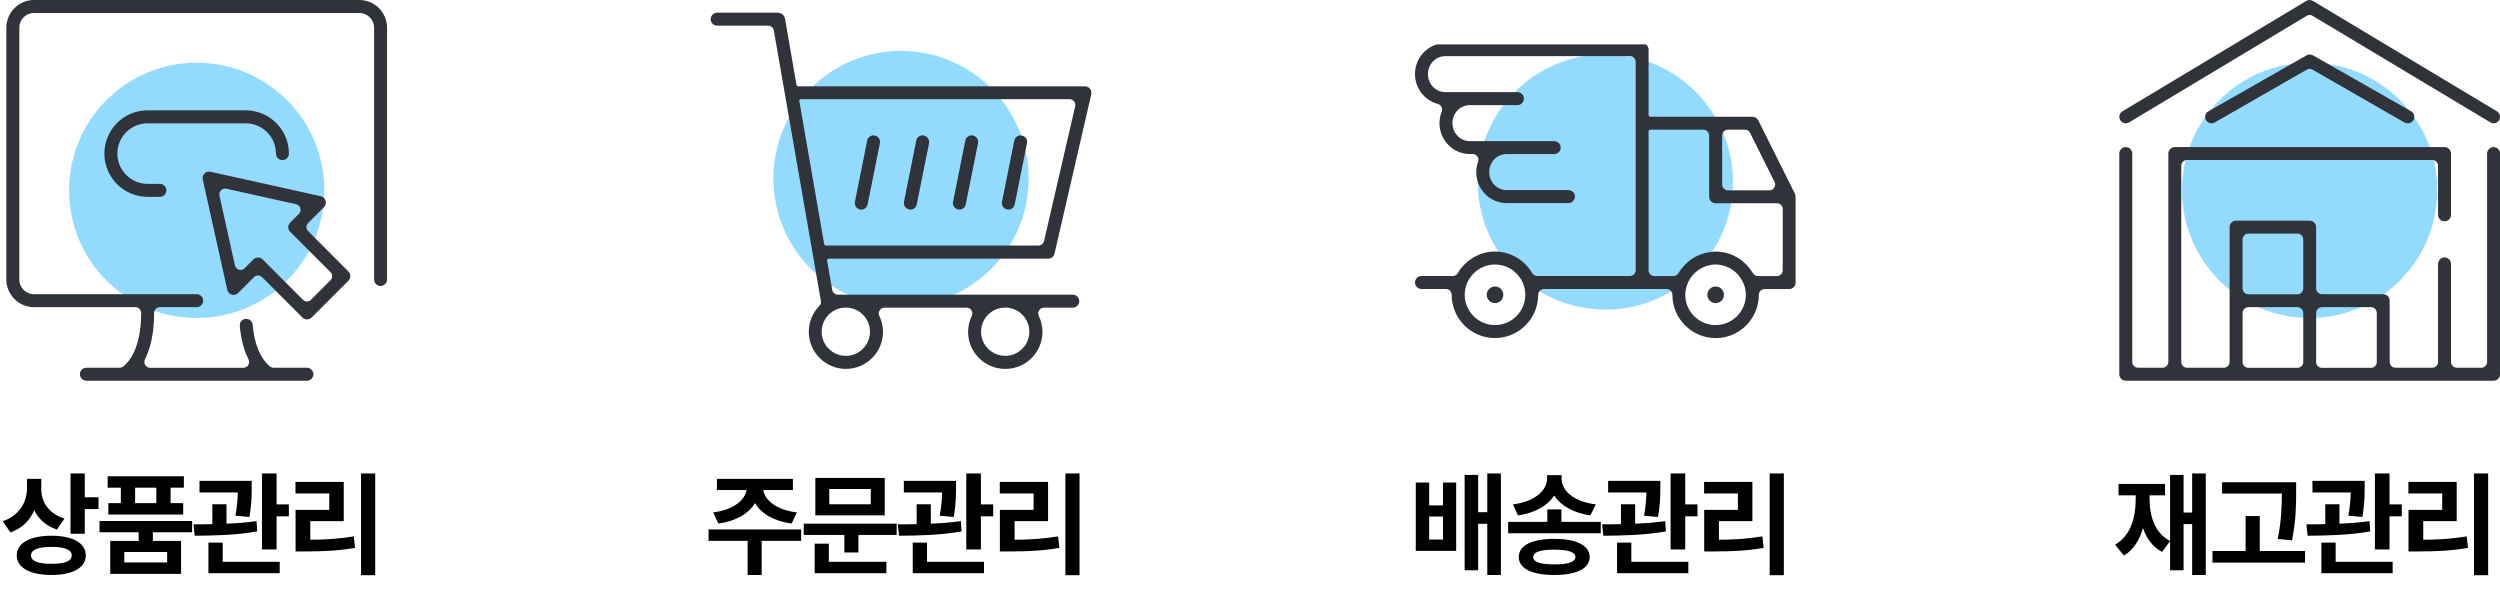
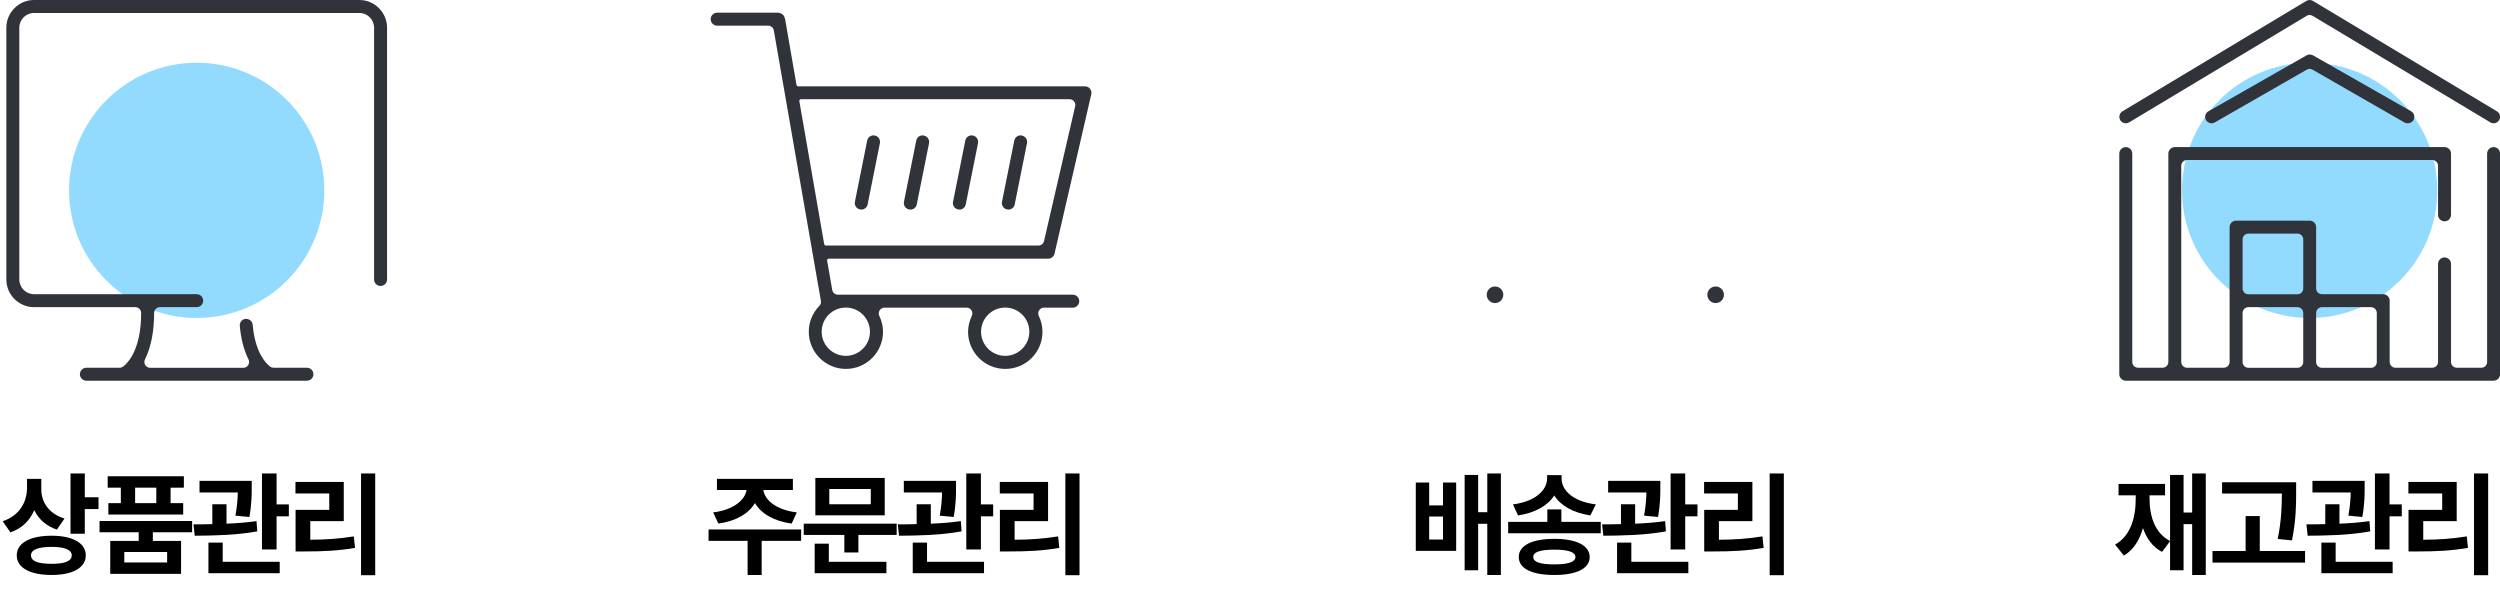
<svg xmlns="http://www.w3.org/2000/svg" width="394" height="93" viewBox="0 0 394 93" fill="none">
  <path d="M126.261 83.445V85.238H120.039V90.617H117.824V85.238H111.671V83.445H126.261ZM124.96 75.465V77.223H120.302C120.522 78.787 122.289 80.36 125.576 80.756L124.767 82.514C121.955 82.136 119.942 80.932 118.984 79.279C117.999 80.932 116.004 82.136 113.218 82.514L112.392 80.756C115.626 80.36 117.411 78.787 117.665 77.223H112.99V75.465H124.96ZM141.313 82.531V84.307H135.284V87.066H133.069V84.307H126.67V82.531H141.313ZM139.432 75.324V81.213H128.499V75.324H139.432ZM130.696 77.064V79.473H137.235V77.064H130.696ZM139.696 88.543V90.336H128.393V85.678H130.625V88.543H139.696ZM150.669 75.781V76.783C150.669 77.891 150.669 79.49 150.3 81.477L148.103 81.266C148.384 79.728 148.455 78.567 148.472 77.609H142.443V75.781H150.669ZM146.697 79.473V82.531C148.288 82.47 149.922 82.347 151.425 82.127L151.548 83.744C148.226 84.359 144.464 84.412 141.687 84.43L141.494 82.637C142.39 82.637 143.401 82.637 144.464 82.602V79.473H146.697ZM154.589 74.621V79.49H156.523V81.371H154.589V86.592H152.287V74.621H154.589ZM155.082 88.543V90.336H143.849V85.519H146.099V88.543H155.082ZM170.133 74.621V90.652H167.901V74.621H170.133ZM165.176 75.957V82.127H159.903V85.062C162.337 85.054 164.412 84.913 166.758 84.535L166.952 86.346C164.315 86.803 161.942 86.908 159.024 86.908H157.583V80.352H162.891V77.768H157.565V75.957H165.176Z" fill="black" />
  <g clip-path="url(#clip0_468_6601)">
-     <path d="M142 48.255C153.108 48.255 162.114 39.249 162.114 28.141C162.114 17.032 153.108 8.027 142 8.027C130.892 8.027 121.886 17.032 121.886 28.141C121.886 39.249 130.892 48.255 142 48.255Z" fill="#92DBFF" />
    <path d="M158.418 58.141C155.186 58.141 152.568 55.509 152.568 52.291C152.568 51.446 152.773 50.6 153.155 49.782C153.291 49.495 153.277 49.168 153.1 48.909C152.936 48.636 152.65 48.486 152.336 48.486H139.395C139.082 48.486 138.795 48.65 138.632 48.909C138.468 49.182 138.441 49.509 138.577 49.782C138.973 50.6 139.164 51.446 139.164 52.291C139.164 55.523 136.532 58.141 133.314 58.141C130.095 58.141 127.464 55.509 127.464 52.291C127.464 50.764 128.05 49.318 129.127 48.214C129.332 48.009 129.427 47.709 129.373 47.423L121.955 4.795C121.873 4.359 121.505 4.045 121.055 4.045H113.023C112.464 4.045 112 3.582 112 3.023C112 2.464 112.464 2 113.023 2H122.636C122.636 2 122.718 2.027 122.8 2.041C122.882 2.041 122.936 2.055 122.991 2.082C123.045 2.095 123.1 2.123 123.168 2.164C123.236 2.205 123.277 2.232 123.332 2.273C123.373 2.314 123.414 2.355 123.468 2.409C123.509 2.464 123.55 2.518 123.577 2.559C123.605 2.6 123.618 2.668 123.645 2.75C123.673 2.832 123.7 2.9 123.727 2.968L125.527 13.373C125.555 13.509 125.664 13.604 125.8 13.604H170.991C171.305 13.604 171.591 13.741 171.782 13.986C171.973 14.232 172.055 14.546 171.986 14.859L166.191 39.977C166.082 40.441 165.673 40.768 165.195 40.768H130.614C130.532 40.768 130.45 40.809 130.409 40.864C130.355 40.932 130.341 41.014 130.355 41.082L131.159 45.691C131.241 46.127 131.609 46.441 132.059 46.441H169.068C169.627 46.441 170.091 46.904 170.091 47.464C170.091 48.023 169.627 48.486 169.068 48.486H164.527C164.214 48.486 163.927 48.65 163.764 48.909C163.6 49.168 163.573 49.509 163.709 49.782C164.105 50.6 164.295 51.446 164.295 52.291C164.295 55.523 161.677 58.141 158.445 58.141H158.418ZM158.418 48.473C156.318 48.473 154.614 50.177 154.614 52.277C154.614 54.377 156.318 56.082 158.418 56.082C160.518 56.082 162.223 54.377 162.223 52.277C162.223 50.177 160.518 48.473 158.418 48.473ZM133.3 48.473C131.2 48.473 129.495 50.177 129.495 52.277C129.495 54.377 131.2 56.082 133.3 56.082C135.4 56.082 137.105 54.377 137.105 52.277C137.105 50.177 135.4 48.473 133.3 48.473ZM126.236 15.636C126.155 15.636 126.073 15.677 126.032 15.732C125.977 15.8 125.964 15.882 125.977 15.95L129.891 38.464C129.918 38.6 130.027 38.696 130.164 38.696H163.655C164.077 38.696 164.445 38.409 164.541 37.986L169.45 16.741C169.518 16.468 169.45 16.195 169.273 15.977C169.095 15.759 168.836 15.636 168.564 15.636H126.236Z" fill="#31333A" />
    <path d="M158.923 33.023C158.855 33.023 158.786 33.023 158.718 33.009C158.159 32.9 157.805 32.355 157.914 31.809L159.85 22.155C159.945 21.677 160.368 21.336 160.845 21.336C160.914 21.336 160.982 21.336 161.05 21.364C161.609 21.473 161.977 22.018 161.855 22.564L159.918 32.218C159.823 32.696 159.4 33.036 158.923 33.036V33.023Z" fill="#31333A" />
    <path d="M151.205 33.023C151.136 33.023 151.068 33.023 151 33.009C150.441 32.9 150.086 32.355 150.195 31.809L152.132 22.155C152.227 21.677 152.636 21.336 153.127 21.336C153.195 21.336 153.264 21.336 153.332 21.364C153.605 21.418 153.836 21.568 153.986 21.8C154.136 22.032 154.191 22.305 154.136 22.564L152.2 32.218C152.105 32.696 151.682 33.036 151.205 33.036V33.023Z" fill="#31333A" />
    <path d="M135.741 33.023C135.673 33.023 135.605 33.023 135.536 33.009C134.977 32.9 134.623 32.355 134.732 31.809L136.668 22.155C136.764 21.677 137.186 21.336 137.664 21.336C137.732 21.336 137.8 21.336 137.868 21.364C138.141 21.418 138.373 21.568 138.523 21.8C138.673 22.032 138.727 22.305 138.673 22.564L136.736 32.218C136.641 32.696 136.218 33.036 135.741 33.036V33.023Z" fill="#31333A" />
    <path d="M143.473 33.023C143.405 33.023 143.336 33.023 143.268 33.009C142.709 32.9 142.355 32.355 142.464 31.809L144.4 22.155C144.495 21.677 144.918 21.336 145.395 21.336C145.464 21.336 145.532 21.336 145.6 21.364C146.159 21.473 146.527 22.018 146.418 22.564L144.482 32.218C144.386 32.696 143.964 33.036 143.486 33.036L143.473 33.023Z" fill="#31333A" />
  </g>
  <path d="M225.238 76.045V79.648H227.417V76.045H229.492V86.82H223.128V76.045H225.238ZM225.238 85.027H227.417V81.406H225.238V85.027ZM236.54 74.621V90.617H234.396V82.549H232.955V89.879H230.828V74.85H232.955V80.721H234.396V74.621H236.54ZM246.073 80.281V82.25H252.278V84.043H237.688V82.25H243.858V80.281H246.073ZM246.108 75.412C246.108 77.275 247.901 79.051 251.504 79.49L250.643 81.231C247.945 80.826 245.958 79.692 244.948 78.084C243.919 79.692 241.933 80.835 239.235 81.231L238.444 79.49C241.977 79.051 243.823 77.223 243.823 75.412V74.885H246.108V75.412ZM244.965 84.922C248.446 84.922 250.52 85.959 250.538 87.787C250.52 89.615 248.446 90.617 244.965 90.617C241.45 90.617 239.358 89.615 239.358 87.787C239.358 85.959 241.45 84.922 244.965 84.922ZM244.965 86.627C242.733 86.627 241.625 86.996 241.643 87.787C241.625 88.578 242.733 88.947 244.965 88.947C247.145 88.947 248.27 88.578 248.288 87.787C248.27 86.996 247.145 86.627 244.965 86.627ZM261.669 75.781V76.783C261.669 77.891 261.669 79.49 261.3 81.477L259.103 81.266C259.384 79.728 259.455 78.567 259.472 77.609H253.443V75.781H261.669ZM257.697 79.473V82.531C259.288 82.47 260.922 82.347 262.425 82.127L262.548 83.744C259.226 84.359 255.464 84.412 252.687 84.43L252.494 82.637C253.39 82.637 254.401 82.637 255.464 82.602V79.473H257.697ZM265.589 74.621V79.49H267.523V81.371H265.589V86.592H263.287V74.621H265.589ZM266.082 88.543V90.336H254.849V85.519H257.099V88.543H266.082ZM281.133 74.621V90.652H278.901V74.621H281.133ZM276.176 75.957V82.127H270.903V85.062C273.337 85.054 275.412 84.913 277.758 84.535L277.952 86.346C275.315 86.803 272.942 86.908 270.024 86.908H268.583V80.352H273.891V77.768H268.565V75.957H276.176Z" fill="black" />
  <g clip-path="url(#clip1_468_6601)">
-     <path d="M253 48.79C264.109 48.79 273.114 39.785 273.114 28.676C273.114 17.568 264.109 8.562 253 8.562C241.892 8.562 232.886 17.568 232.886 28.676C232.886 39.785 241.892 48.79 253 48.79Z" fill="#92DBFF" />
-     <path d="M270.386 53.276C266.623 53.276 263.568 50.222 263.568 46.458C263.568 45.954 263.159 45.545 262.655 45.545H243.332C242.827 45.545 242.418 45.954 242.418 46.458C242.418 50.222 239.364 53.276 235.6 53.276C231.836 53.276 228.782 50.222 228.782 46.458C228.782 45.954 228.373 45.545 227.868 45.545H224.023C223.464 45.545 223 45.081 223 44.522C223 43.963 223.464 43.499 224.023 43.499H228.959C229.286 43.499 229.586 43.322 229.75 43.049C230.977 40.949 233.227 39.64 235.614 39.64C238 39.64 240.25 40.949 241.477 43.049C241.641 43.322 241.941 43.499 242.268 43.499H256.873C257.377 43.499 257.786 43.09 257.786 42.586V9.763C257.786 9.258 257.377 8.849 256.873 8.849H227.773C226.259 8.849 225.045 10.117 225.045 11.685C225.045 13.254 226.273 14.522 227.773 14.522H239.145C239.705 14.522 240.168 14.986 240.168 15.545C240.168 16.104 239.705 16.567 239.145 16.567H231.632C230.118 16.567 228.905 17.835 228.905 19.404C228.905 20.972 230.132 22.24 231.632 22.24H244.941C245.5 22.24 245.964 22.704 245.964 23.263C245.964 23.822 245.5 24.285 244.941 24.285H237.427C235.914 24.285 234.7 25.554 234.7 27.122C234.7 28.69 235.927 29.958 237.427 29.958H247.191C247.75 29.958 248.214 30.422 248.214 30.981C248.214 31.54 247.75 32.004 247.191 32.004H237.427C234.795 32.004 232.655 29.808 232.655 27.122C232.655 26.604 232.75 26.058 232.955 25.485C233.05 25.213 233.009 24.899 232.832 24.654C232.655 24.408 232.382 24.272 232.095 24.272H231.632C229 24.272 226.859 22.076 226.859 19.39C226.859 18.79 226.982 18.176 227.214 17.59C227.309 17.345 227.295 17.072 227.173 16.84C227.05 16.608 226.845 16.445 226.6 16.376C224.486 15.817 223 13.881 223 11.658C223 8.999 225.141 6.804 227.773 6.804H258.795C259.355 6.804 259.818 7.267 259.818 7.826V18.122C259.818 18.272 259.941 18.395 260.091 18.395H276.182C276.577 18.395 276.918 18.613 277.095 18.954L282.85 30.476C282.959 30.722 282.986 30.872 282.986 31.008V44.535C282.986 45.095 282.523 45.558 281.964 45.558H278.105C277.6 45.558 277.191 45.967 277.191 46.472C277.191 50.236 274.136 53.29 270.373 53.29L270.386 53.276ZM270.386 41.685C269.964 41.685 269.527 41.754 269.05 41.89L268.832 41.958C267.468 42.435 266.405 43.486 265.914 44.822C265.695 45.435 265.6 45.954 265.6 46.458C265.6 49.09 267.741 51.231 270.373 51.231C273.005 51.231 275.145 49.09 275.145 46.458C275.145 45.954 275.05 45.435 274.873 44.904C274.341 43.486 273.291 42.435 271.927 41.958L271.709 41.89C271.232 41.754 270.809 41.685 270.386 41.685ZM235.614 41.685C232.982 41.685 230.841 43.826 230.841 46.458C230.841 49.09 232.982 51.231 235.614 51.231C238.245 51.231 240.386 49.09 240.386 46.458C240.386 43.826 238.245 41.685 235.614 41.685ZM270.386 39.64C270.741 39.64 271.123 39.681 271.586 39.763C271.709 39.79 271.818 39.804 271.927 39.831C272.282 39.913 272.595 40.008 272.882 40.131C272.977 40.172 273.073 40.213 273.168 40.254C273.523 40.431 273.755 40.554 273.959 40.676C274.109 40.772 274.259 40.867 274.382 40.963C274.559 41.099 274.736 41.236 274.873 41.372C275.091 41.563 275.295 41.767 275.5 42.013C275.65 42.19 275.745 42.285 275.827 42.408C275.95 42.572 276.073 42.749 276.195 42.954C276.414 43.322 276.727 43.513 277.055 43.513H280.041C280.545 43.513 280.955 43.104 280.955 42.599V32.945C280.955 32.44 280.545 32.031 280.041 32.031H270.386C269.827 32.031 269.364 31.567 269.364 31.008V21.354C269.364 20.849 268.955 20.44 268.45 20.44H260.091C259.941 20.44 259.818 20.563 259.818 20.713V42.599C259.818 43.104 260.227 43.513 260.732 43.513H263.718C264.045 43.513 264.345 43.336 264.509 43.063C264.7 42.763 264.823 42.586 264.945 42.422C265.027 42.313 265.123 42.204 265.218 42.095C265.477 41.795 265.682 41.576 265.9 41.386C266.05 41.263 266.214 41.113 266.391 40.976C266.527 40.881 266.664 40.785 266.814 40.69C267.032 40.554 267.25 40.431 267.509 40.322C267.7 40.226 267.795 40.185 267.891 40.145C268.191 40.022 268.505 39.926 268.859 39.845C268.968 39.817 269.077 39.79 269.2 39.776C269.664 39.695 270.045 39.654 270.4 39.654L270.386 39.64ZM272.323 20.44C271.818 20.44 271.409 20.849 271.409 21.354V29.085C271.409 29.59 271.818 29.999 272.323 29.999H278.855C279.168 29.999 279.468 29.835 279.632 29.563C279.795 29.29 279.809 28.963 279.673 28.676L275.814 20.945C275.664 20.631 275.35 20.44 274.995 20.44H272.323Z" fill="#31333A" />
    <path d="M235.614 47.767C234.891 47.767 234.305 47.181 234.305 46.458C234.305 45.735 234.891 45.149 235.614 45.149C236.336 45.149 236.923 45.735 236.923 46.458C236.923 47.181 236.336 47.767 235.614 47.767Z" fill="#31333A" />
    <path d="M270.386 47.767C269.664 47.767 269.077 47.181 269.077 46.458C269.077 45.735 269.664 45.149 270.386 45.149C271.109 45.149 271.695 45.735 271.695 46.458C271.695 47.181 271.109 47.767 270.386 47.767Z" fill="#31333A" />
  </g>
  <path d="M347.628 74.621V90.617H345.484V82.602H344.13V89.879H342.003V85.291L340.738 86.978C339.252 86.196 338.294 84.869 337.732 83.217C337.196 85.115 336.247 86.653 334.726 87.559L333.337 85.836C335.763 84.465 336.589 81.635 336.589 78.576V78.066H333.882V76.273H341.212V78.066H338.769V78.576C338.769 81.362 339.595 84.017 342.003 85.256V74.85H344.13V80.773H345.484V74.621H347.628ZM361.872 76.01V77.522C361.872 79.525 361.872 81.775 361.221 85.168L358.971 84.939C359.578 81.916 359.604 79.666 359.622 77.785H350.2V76.01H361.872ZM363.278 86.838V88.666H348.688V86.838H353.909V81.336H356.141V86.838H363.278ZM372.669 75.781V76.783C372.669 77.891 372.669 79.49 372.3 81.477L370.103 81.266C370.384 79.728 370.455 78.567 370.472 77.609H364.443V75.781H372.669ZM368.697 79.473V82.531C370.288 82.47 371.922 82.347 373.425 82.127L373.548 83.744C370.226 84.359 366.464 84.412 363.687 84.43L363.494 82.637C364.39 82.637 365.401 82.637 366.464 82.602V79.473H368.697ZM376.589 74.621V79.49H378.523V81.371H376.589V86.592H374.287V74.621H376.589ZM377.082 88.543V90.336H365.849V85.519H368.099V88.543H377.082ZM392.133 74.621V90.652H389.901V74.621H392.133ZM387.176 75.957V82.127H381.903V85.062C384.337 85.054 386.412 84.913 388.758 84.535L388.952 86.346C386.315 86.803 383.942 86.908 381.024 86.908H379.583V80.352H384.891V77.768H379.565V75.957H387.176Z" fill="black" />
  <g clip-path="url(#clip2_468_6601)">
    <path d="M364 50.114C375.108 50.114 384.114 41.108 384.114 30C384.114 18.891 375.108 9.886 364 9.886C352.892 9.886 343.886 18.891 343.886 30C343.886 41.108 352.892 50.114 364 50.114Z" fill="#92DBFF" />
    <path d="M335.023 19.432C334.668 19.432 334.327 19.241 334.15 18.941C334.014 18.709 333.973 18.436 334.041 18.164C334.109 17.904 334.273 17.673 334.505 17.536L363.468 0.15C363.632 0.055 363.809 0 364 0C364.191 0 364.368 0.055 364.532 0.15L393.509 17.536C393.741 17.673 393.905 17.904 393.973 18.164C394.041 18.423 394 18.709 393.864 18.941C393.673 19.255 393.345 19.432 392.991 19.432C392.8 19.432 392.623 19.377 392.473 19.282L364.464 2.495C364.327 2.414 364.164 2.359 364 2.359C363.836 2.359 363.673 2.4 363.536 2.495L335.555 19.282C335.391 19.377 335.214 19.432 335.036 19.432H335.023Z" fill="#31333A" />
    <path d="M379.45 19.432C379.3 19.432 379.15 19.391 379 19.336L364.45 10.977C364.314 10.895 364.15 10.854 364 10.854C363.85 10.854 363.686 10.895 363.55 10.977L348.973 19.336C348.85 19.391 348.7 19.432 348.55 19.432C348.155 19.432 347.814 19.213 347.636 18.873C347.514 18.627 347.5 18.355 347.582 18.095C347.664 17.836 347.855 17.632 348.1 17.509C348.1 17.509 353.259 14.568 363.577 8.686C363.7 8.632 363.85 8.591 364.014 8.591C364.177 8.591 364.327 8.632 364.464 8.686C374.764 14.55 379.918 17.486 379.927 17.495C380.173 17.618 380.364 17.836 380.445 18.095C380.527 18.355 380.514 18.627 380.391 18.873C380.214 19.227 379.859 19.432 379.477 19.432H379.45Z" fill="#31333A" />
    <path d="M335.023 60C334.464 60 334 59.536 334 58.977V24.204C334 23.645 334.464 23.182 335.023 23.182C335.582 23.182 336.045 23.645 336.045 24.204V57.041C336.045 57.545 336.455 57.954 336.959 57.954H340.818C341.323 57.954 341.732 57.545 341.732 57.041V24.204C341.732 23.645 342.195 23.182 342.755 23.182H385.259C385.818 23.182 386.282 23.645 386.282 24.204V33.859C386.282 34.418 385.818 34.882 385.259 34.882C384.7 34.882 384.236 34.418 384.236 33.859V26.127C384.236 25.622 383.827 25.213 383.323 25.213H344.677C344.173 25.213 343.764 25.622 343.764 26.127V57.041C343.764 57.545 344.173 57.954 344.677 57.954H350.473C350.977 57.954 351.386 57.545 351.386 57.041V35.795C351.386 35.236 351.85 34.773 352.409 34.773H364C364.559 34.773 365.023 35.236 365.023 35.795V45.45C365.023 45.954 365.432 46.364 365.936 46.364H375.591C376.15 46.364 376.614 46.827 376.614 47.386V57.041C376.614 57.545 377.023 57.954 377.527 57.954H383.323C383.827 57.954 384.236 57.545 384.236 57.041V41.591C384.236 41.032 384.7 40.568 385.259 40.568C385.818 40.568 386.282 41.032 386.282 41.591V57.041C386.282 57.545 386.691 57.954 387.195 57.954H391.055C391.559 57.954 391.968 57.545 391.968 57.041V24.204C391.968 23.645 392.432 23.182 392.991 23.182C393.55 23.182 394.014 23.645 394.014 24.204V58.977C394.014 59.536 393.55 60 392.991 60H335.023ZM365.936 48.409C365.432 48.409 365.023 48.818 365.023 49.322V57.054C365.023 57.559 365.432 57.968 365.936 57.968H373.668C374.173 57.968 374.582 57.559 374.582 57.054V49.322C374.582 48.818 374.173 48.409 373.668 48.409H365.936ZM354.345 48.409C353.841 48.409 353.432 48.818 353.432 49.322V57.054C353.432 57.559 353.841 57.968 354.345 57.968H362.077C362.582 57.968 362.991 57.559 362.991 57.054V49.322C362.991 48.818 362.582 48.409 362.077 48.409H354.345ZM354.345 36.818C353.841 36.818 353.432 37.227 353.432 37.732V45.464C353.432 45.968 353.841 46.377 354.345 46.377H362.077C362.582 46.377 362.991 45.968 362.991 45.464V37.732C362.991 37.227 362.582 36.818 362.077 36.818H354.345Z" fill="#31333A" />
  </g>
  <path d="M6.507 77.135C6.507 79.068 7.632 80.932 10.164 81.723L8.968 83.463C7.272 82.9 6.085 81.811 5.4 80.404C4.706 82.022 3.466 83.287 1.638 83.902L0.425 82.144C3.097 81.248 4.24 79.121 4.257 76.924V75.465H6.507V77.135ZM13.363 74.621V78.365H15.525V80.228H13.363V84.113H11.113V74.621H13.363ZM8.124 84.43C11.429 84.43 13.521 85.572 13.521 87.523C13.521 89.492 11.429 90.617 8.124 90.617C4.749 90.617 2.64 89.492 2.64 87.523C2.64 85.572 4.749 84.43 8.124 84.43ZM8.124 86.188C6.015 86.188 4.872 86.644 4.89 87.523C4.872 88.438 6.015 88.859 8.124 88.859C10.199 88.859 11.306 88.438 11.306 87.523C11.306 86.644 10.199 86.188 8.124 86.188ZM30.278 82.109V83.885H24.09V85.256H28.538V90.441H17.375V85.256H21.858V83.885H15.688V82.109H30.278ZM28.977 75.061V76.853H26.885V79.297H28.872V81.09H17.077V79.297H19.045V76.853H16.971V75.061H28.977ZM19.59 86.996V88.648H26.34V86.996H19.59ZM21.295 79.297H24.635V76.853H21.295V79.297ZM39.669 75.781V76.783C39.669 77.891 39.669 79.49 39.3 81.477L37.103 81.266C37.384 79.728 37.455 78.567 37.472 77.609H31.443V75.781H39.669ZM35.697 79.473V82.531C37.288 82.47 38.922 82.347 40.425 82.127L40.548 83.744C37.226 84.359 33.464 84.412 30.687 84.43L30.494 82.637C31.39 82.637 32.401 82.637 33.464 82.602V79.473H35.697ZM43.589 74.621V79.49H45.523V81.371H43.589V86.592H41.287V74.621H43.589ZM44.082 88.543V90.336H32.849V85.519H35.099V88.543H44.082ZM59.133 74.621V90.652H56.901V74.621H59.133ZM54.176 75.957V82.127H48.903V85.062C51.337 85.054 53.412 84.913 55.758 84.535L55.952 86.346C53.315 86.803 50.942 86.908 48.024 86.908H46.583V80.352H51.891V77.768H46.565V75.957H54.176Z" fill="black" />
  <g clip-path="url(#clip3_468_6601)">
    <path d="M31 50.114C42.108 50.114 51.114 41.108 51.114 30C51.114 18.891 42.108 9.886 31 9.886C19.892 9.886 10.886 18.891 10.886 30C10.886 41.108 19.892 50.114 31 50.114Z" fill="#92DBFF" />
    <path d="M13.614 60C13.055 60 12.591 59.536 12.591 58.977C12.591 58.418 13.055 57.955 13.614 57.955H18.864C19.068 57.955 19.259 57.886 19.423 57.764C20.268 57.096 22.245 54.955 22.245 49.323C22.245 48.818 21.836 48.409 21.332 48.409H5.364C2.964 48.409 1 46.446 1 44.045V4.364C1 1.964 2.964 0 5.364 0H56.636C59.036 0 61 1.964 61 4.364V44.045C61 44.605 60.536 45.068 59.977 45.068C59.418 45.068 58.955 44.605 58.955 44.045V4.364C58.955 3.082 57.918 2.045 56.636 2.045H5.364C4.082 2.045 3.045 3.082 3.045 4.364V44.045C3.045 45.327 4.082 46.364 5.364 46.364H31C31.559 46.364 32.023 46.827 32.023 47.386C32.023 47.946 31.559 48.409 31 48.409H25.204C24.7 48.409 24.291 48.818 24.291 49.323C24.291 52.255 23.8 54.723 22.846 56.645C22.709 56.932 22.723 57.259 22.886 57.532C23.05 57.791 23.35 57.968 23.664 57.968H38.35C38.664 57.968 38.964 57.804 39.127 57.532C39.291 57.259 39.304 56.932 39.168 56.645C38.432 55.186 37.968 53.4 37.791 51.355C37.736 50.795 38.159 50.291 38.718 50.25H38.732C39.359 50.25 39.768 50.645 39.823 51.177C40.205 55.554 41.882 57.245 42.577 57.777C42.727 57.9 42.932 57.955 43.123 57.955H48.373C48.932 57.955 49.395 58.418 49.395 58.977C49.395 59.536 48.932 60 48.373 60H13.614Z" fill="#31333A" />
-     <path d="M23.268 31.023C19.505 31.023 16.45 27.968 16.45 24.204C16.45 20.441 19.505 17.386 23.268 17.386H38.718C40.655 17.386 42.496 18.218 43.791 19.65C44.909 20.904 45.536 22.514 45.536 24.204C45.536 24.764 45.073 25.227 44.514 25.227C43.955 25.227 43.491 24.764 43.491 24.204C43.491 23.018 43.055 21.886 42.264 21.014C41.364 20.004 40.068 19.432 38.718 19.432H23.268C20.637 19.432 18.496 21.573 18.496 24.204C18.496 26.836 20.637 28.977 23.268 28.977H25.205C25.764 28.977 26.227 29.441 26.227 30C26.227 30.559 25.764 31.023 25.205 31.023H23.268Z" fill="#31333A" />
-     <path d="M48.386 50.346C48.114 50.346 47.855 50.236 47.664 50.046L41.309 43.677C41.146 43.514 40.9 43.405 40.668 43.405C40.437 43.405 40.191 43.5 40.027 43.677L37.532 46.173C37.341 46.364 37.082 46.473 36.809 46.473C36.714 46.473 36.618 46.473 36.536 46.432C36.168 46.323 35.896 46.036 35.814 45.668L31.955 28.282C31.873 27.941 31.982 27.587 32.227 27.341C32.418 27.15 32.677 27.041 32.95 27.041C33.018 27.041 33.1 27.041 33.168 27.068L50.555 30.927C50.923 31.009 51.209 31.282 51.318 31.637C51.427 31.991 51.318 32.386 51.059 32.646L48.564 35.141C48.209 35.496 48.209 36.068 48.564 36.423L54.918 42.791C55.314 43.187 55.314 43.841 54.918 44.236L49.123 50.032C48.932 50.223 48.673 50.332 48.4 50.332L48.386 50.346ZM40.655 40.568C40.927 40.568 41.187 40.677 41.377 40.868L47.732 47.236C47.909 47.414 48.127 47.509 48.373 47.509C48.618 47.509 48.85 47.414 49.014 47.236L52.082 44.168C52.437 43.814 52.437 43.241 52.082 42.886L45.727 36.532C45.332 36.136 45.332 35.482 45.727 35.087L47.105 33.709C47.337 33.477 47.432 33.136 47.337 32.809C47.241 32.496 46.982 32.25 46.655 32.182L35.664 29.741C35.664 29.741 35.527 29.714 35.473 29.714C35.227 29.714 34.996 29.809 34.832 29.986C34.614 30.205 34.518 30.518 34.587 30.832L37.027 41.823C37.096 42.15 37.341 42.409 37.655 42.505C37.736 42.532 37.818 42.546 37.914 42.546C38.159 42.546 38.391 42.45 38.555 42.273L39.932 40.896C40.123 40.705 40.382 40.596 40.655 40.596V40.568Z" fill="#31333A" />
  </g>
  <defs>
    <clipPath id="clip0_468_6601">
      <rect width="60" height="57" fill="white" transform="translate(112 2)" />
    </clipPath>
    <clipPath id="clip1_468_6601">
      <rect width="60" height="47" fill="white" transform="translate(223 7)" />
    </clipPath>
    <clipPath id="clip2_468_6601">
      <rect width="60" height="60" fill="white" transform="translate(334)" />
    </clipPath>
    <clipPath id="clip3_468_6601">
      <rect width="60" height="60" fill="white" transform="translate(1)" />
    </clipPath>
  </defs>
</svg>